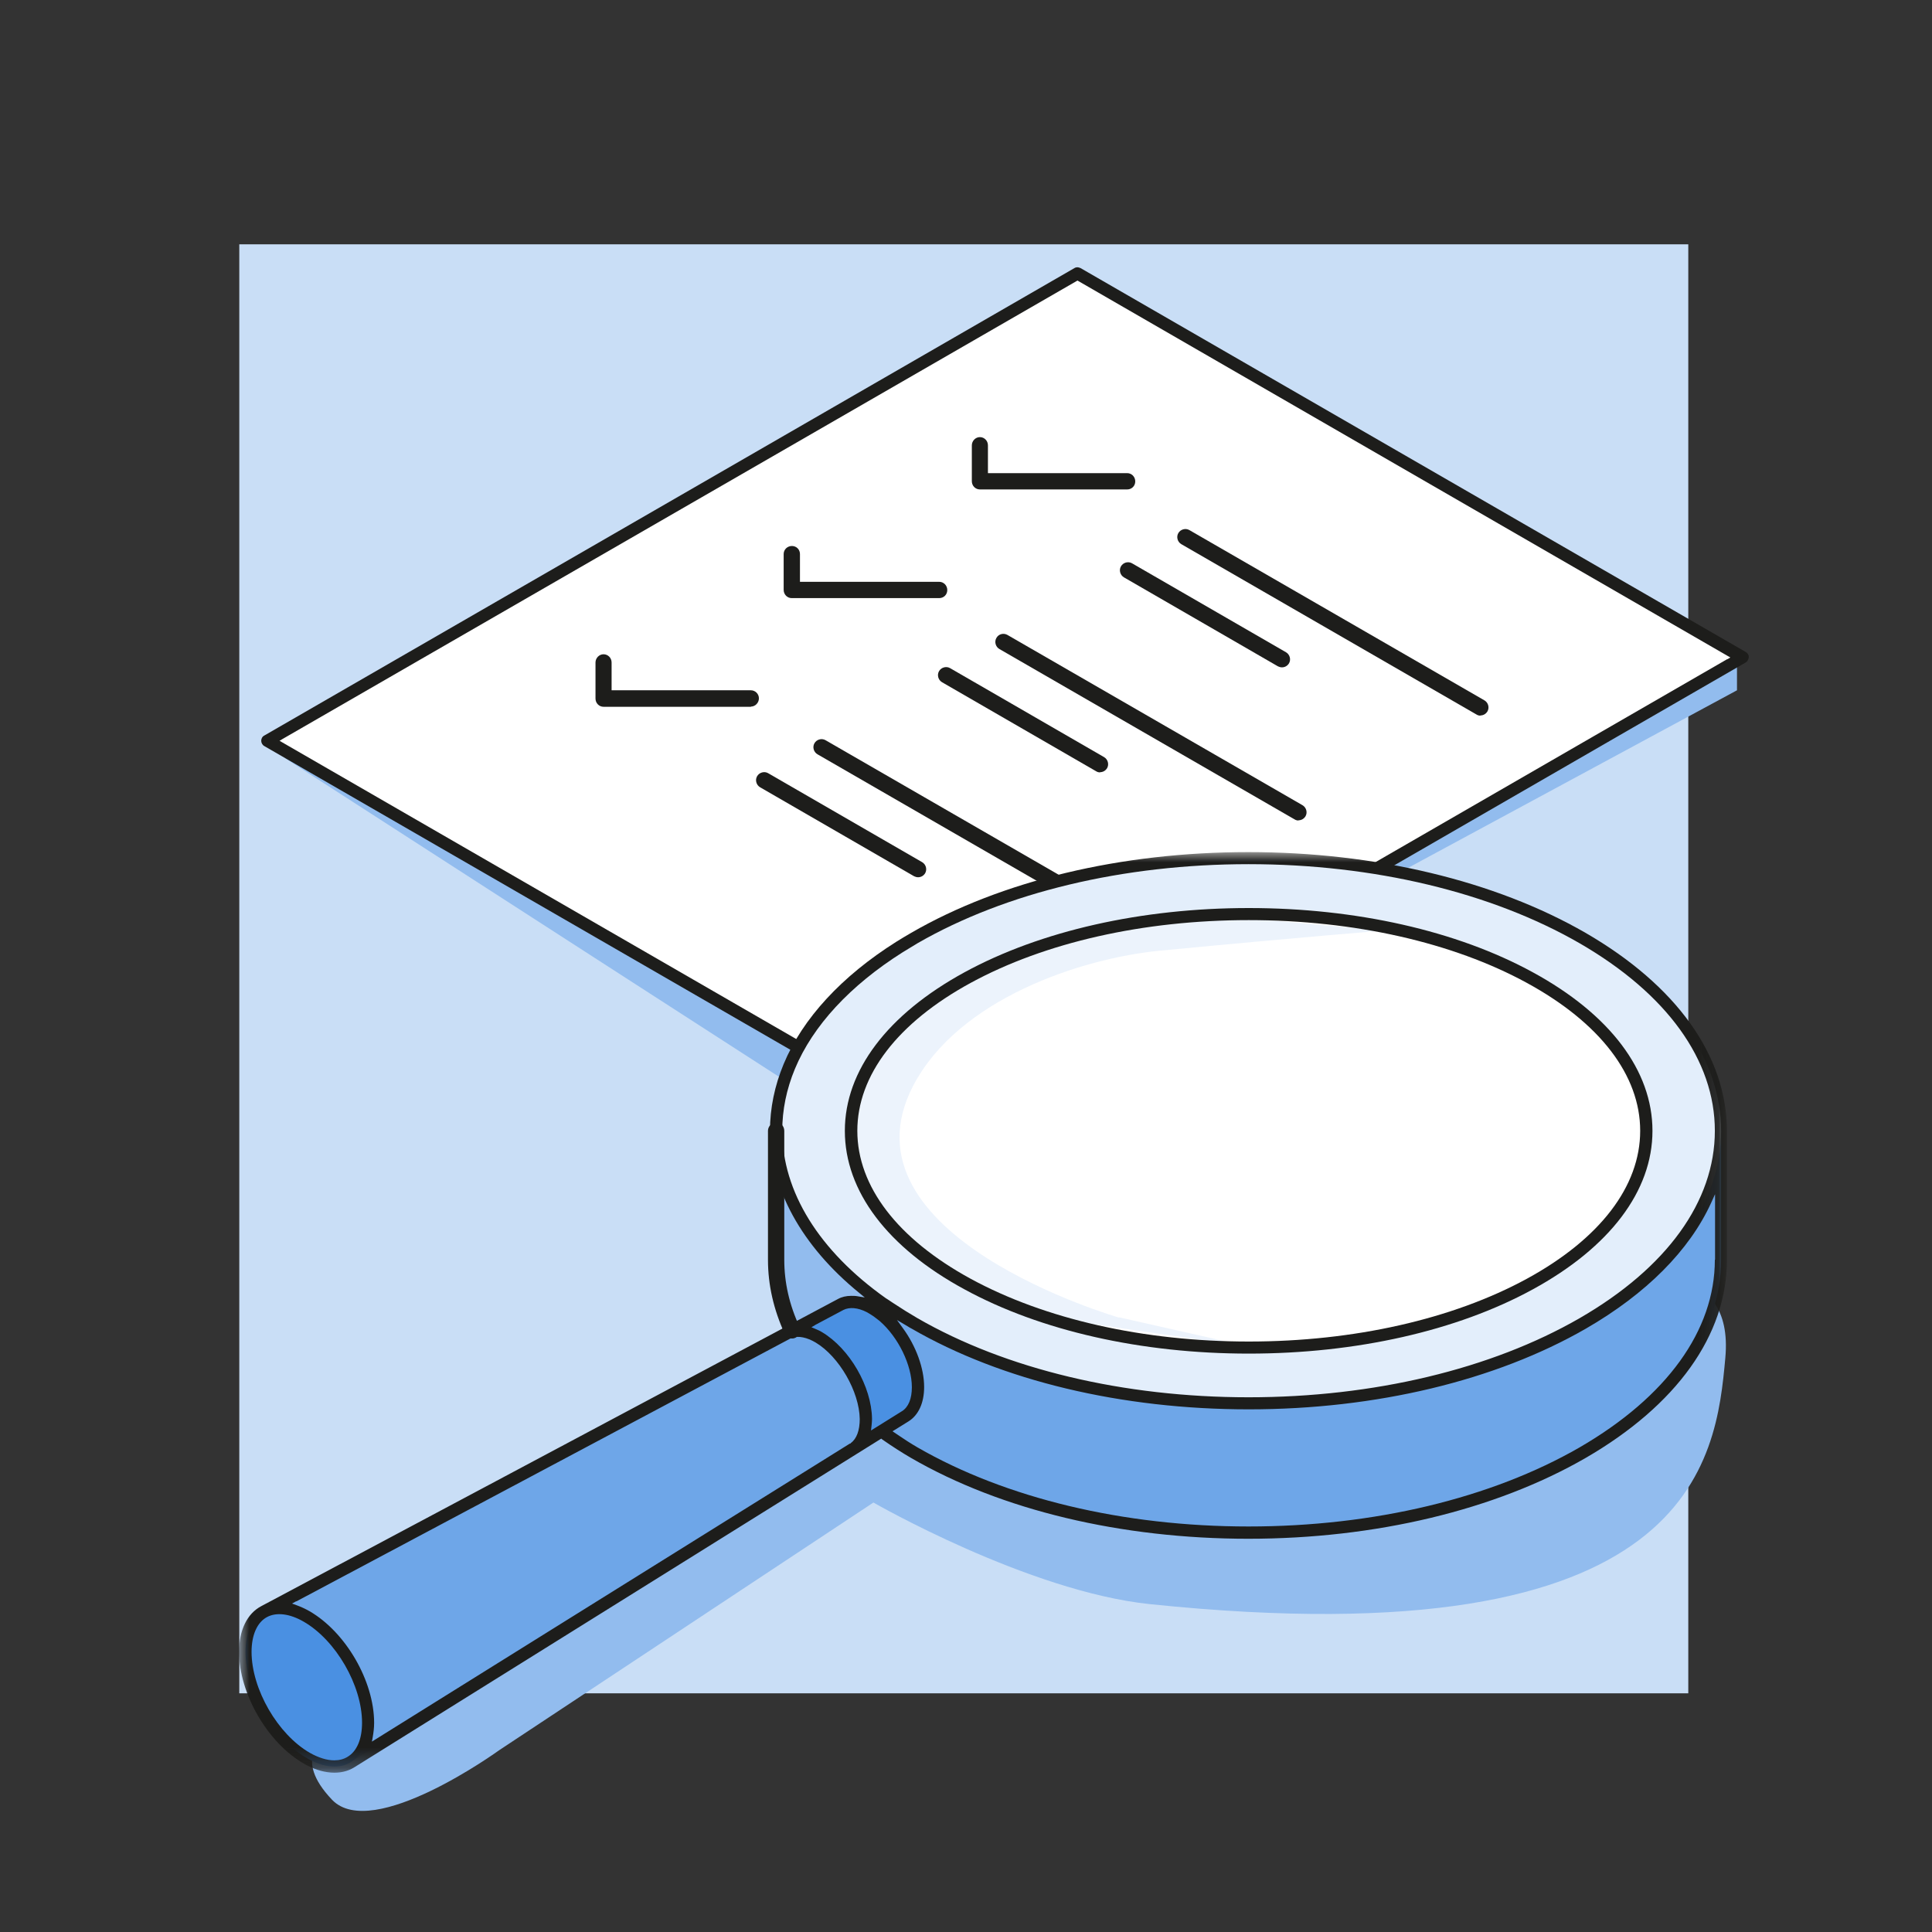
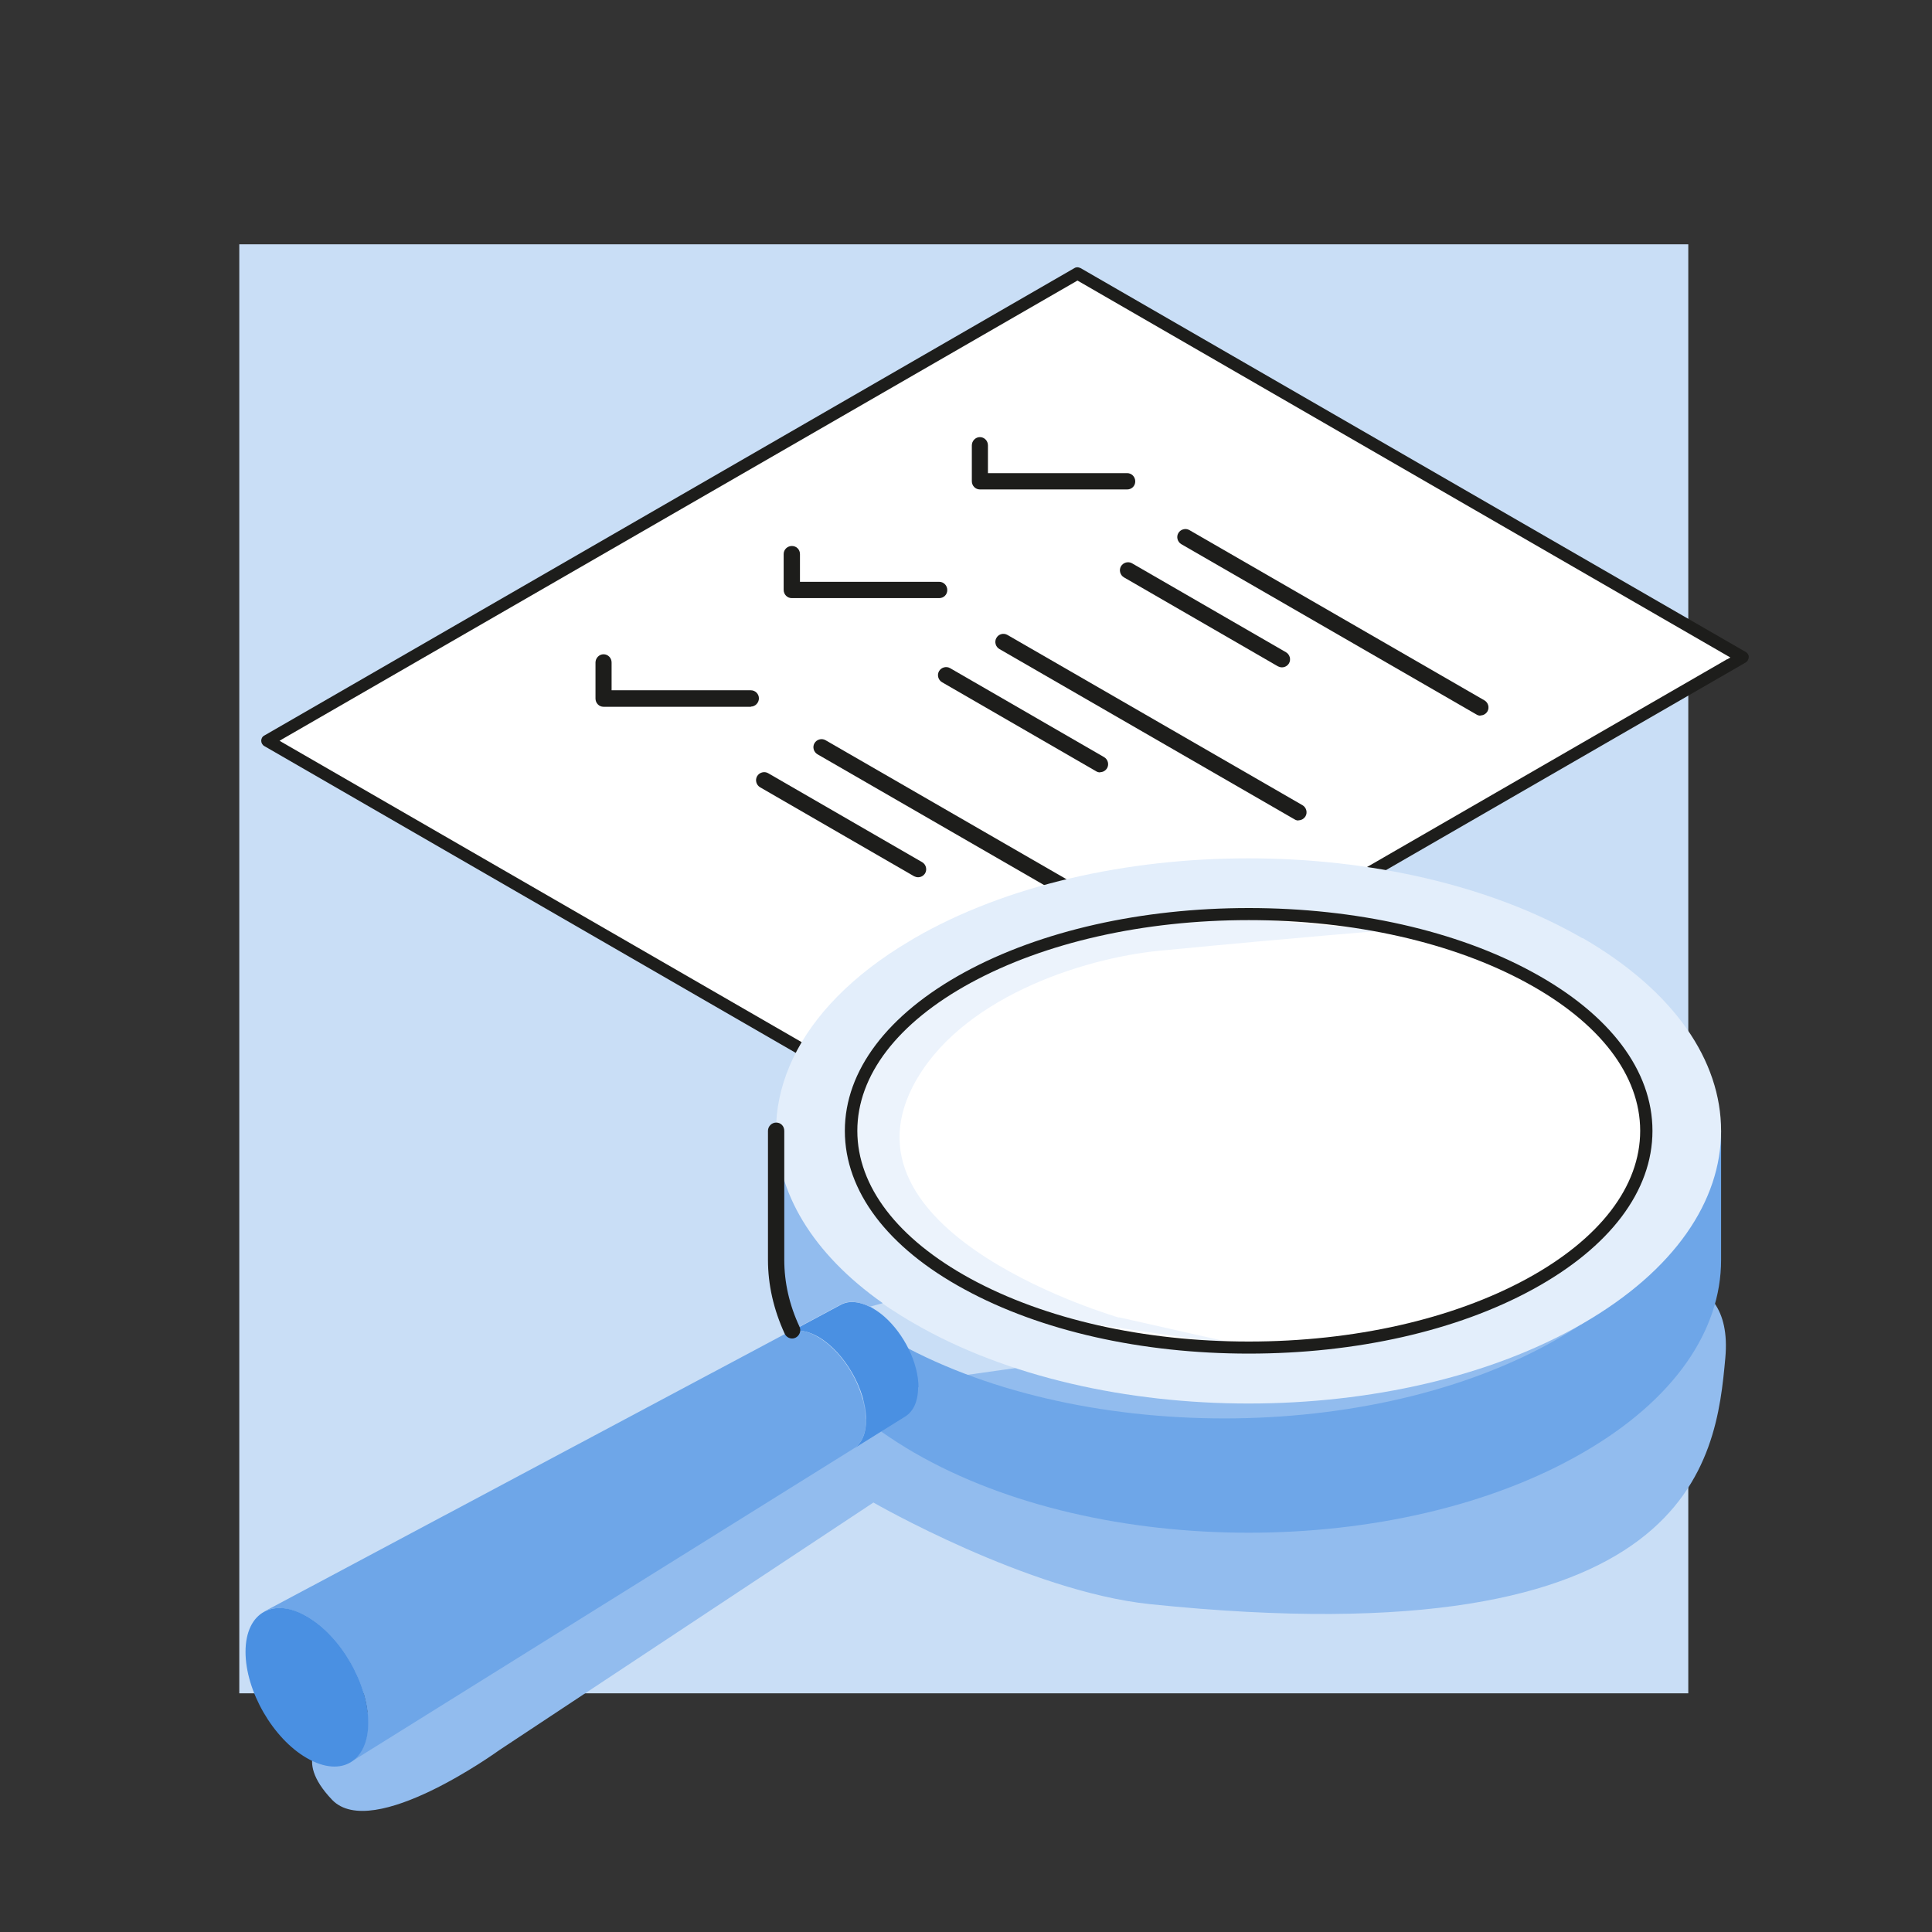
<svg xmlns="http://www.w3.org/2000/svg" id="Ebene_1" viewBox="0 0 96 96">
  <rect x="0" y="0" width="96" height="96" fill="#333333" stroke="none" />
  <defs>
    <mask id="mask" x="11.89" y="42.34" width="73.94" height="45.74" maskUnits="userSpaceOnUse">
      <g id="mask-2">
        <polygon id="path-1" points="11.89 42.34 85.82 42.34 85.82 88.08 11.89 88.08 11.89 42.34" style="fill:#fff; fill-rule:evenodd; stroke-width:0px;" />
      </g>
    </mask>
  </defs>
  <g id="Qualitätsmanagement">
    <polygon id="Fill-1" points="11.89 84.14 83.89 84.14 83.89 12.14 11.89 12.14 11.89 84.14" style="fill:#c9def6; fill-rule:evenodd; stroke-width:0px;" />
    <g id="Group-6">
      <path id="Fill-2" d="m16.14,86.42s-1.64.91.36,3.01c2.01,2.1,8.3-2.46,8.3-2.46l18.6-12.31s7.68,4.42,13.75,5.05c27.12,2.81,28.12-7.22,28.58-12.23.46-5.02-4.65-3.83-4.65-3.83l-37.22,5.26-27.72,17.51Z" style="fill:#92bcee; fill-rule:evenodd; stroke-width:0px;" />
-       <polygon id="Fill-4" points="86.31 32.99 86.31 34.3 44.19 57.04 14.16 37.67 86.31 32.99" style="fill:#92bcee; fill-rule:evenodd; stroke-width:0px;" />
    </g>
    <polygon id="Fill-7" points="13.29 36.82 46.34 55.89 86.59 32.66 53.54 13.59 13.29 36.82" style="fill:#fff; fill-rule:evenodd; stroke-width:0px;" />
    <g id="Group-51">
      <path id="Fill-8" d="m85.83,32.75l-39.49,22.79-.05-.03L13.89,36.81l.15-.09L53.54,13.94l.05.03,32.39,18.7-.15.09Zm1.07-.09c0-.11-.06-.21-.15-.26L53.69,13.32s-.1-.04-.15-.04-.1.01-.15.04L13.13,36.55c-.1.05-.15.16-.15.26s.06.21.15.26l33.05,19.08c.09.05.21.05.31,0l40.25-23.23c.1-.06.15-.16.15-.26h0Z" style="fill:#1d1d1b; fill-rule:evenodd; stroke-width:0px;" />
      <path id="Fill-10" d="m56.02,24.32h-7.33c-.22,0-.4-.18-.4-.41v-1.78c0-.22.18-.41.4-.41s.4.18.4.41v1.38h6.92c.22,0,.4.18.4.41s-.18.4-.4.4" style="fill:#1d1d1b; fill-rule:evenodd; stroke-width:0px;" />
      <path id="Fill-12" d="m73.56,35.56c-.07,0-.14-.02-.2-.06l-14.66-8.46c-.19-.11-.26-.36-.15-.55.11-.19.36-.26.55-.15l14.66,8.46c.19.11.26.36.15.55-.08.13-.21.2-.35.2" style="fill:#1d1d1b; fill-rule:evenodd; stroke-width:0px;" />
      <path id="Fill-14" d="m63.7,33.16c-.07,0-.14-.02-.2-.05l-7.65-4.42c-.19-.11-.26-.36-.15-.55.11-.19.36-.26.55-.15l7.65,4.42c.19.11.26.36.15.55-.08.13-.21.2-.35.2" style="fill:#1d1d1b; fill-rule:evenodd; stroke-width:0px;" />
      <path id="Fill-16" d="m46.67,29.72h-7.33c-.22,0-.4-.18-.4-.41v-1.78c0-.22.18-.4.41-.4s.4.18.4.4v1.38h6.92c.22,0,.4.18.4.41s-.18.4-.4.4" style="fill:#1d1d1b; fill-rule:evenodd; stroke-width:0px;" />
      <path id="Fill-18" d="m64.52,40.77c-.07,0-.14-.02-.2-.06l-14.66-8.46c-.19-.11-.26-.36-.15-.55.11-.2.36-.26.55-.15l14.66,8.46c.19.11.26.36.15.55-.08.13-.21.2-.35.2" style="fill:#1d1d1b; fill-rule:evenodd; stroke-width:0px;" />
      <path id="Fill-20" d="m54.66,38.38c-.07,0-.14-.02-.2-.06l-7.65-4.42c-.19-.11-.26-.36-.15-.55.11-.19.36-.26.55-.15l7.65,4.42c.19.11.26.36.15.55-.08.13-.21.2-.35.2" style="fill:#1d1d1b; fill-rule:evenodd; stroke-width:0px;" />
      <path id="Fill-22" d="m37.32,35.12h-7.33c-.22,0-.4-.18-.4-.41v-1.79c0-.22.18-.41.4-.41s.4.18.4.41v1.38h6.92c.22,0,.4.18.4.4s-.18.41-.4.41" style="fill:#1d1d1b; fill-rule:evenodd; stroke-width:0px;" />
      <path id="Fill-24" d="m55.48,45.99c-.07,0-.14-.02-.2-.05l-14.66-8.46c-.19-.11-.26-.36-.15-.55.11-.19.36-.26.55-.15l14.66,8.46c.19.11.26.36.15.55-.08.13-.21.2-.35.2" style="fill:#1d1d1b; fill-rule:evenodd; stroke-width:0px;" />
      <path id="Fill-26" d="m45.62,43.59c-.07,0-.14-.02-.2-.05l-7.65-4.42c-.19-.11-.26-.36-.15-.55.11-.19.36-.26.55-.15l7.65,4.42c.19.11.26.36.15.55-.08.13-.21.2-.35.2" style="fill:#1d1d1b; fill-rule:evenodd; stroke-width:0px;" />
-       <path id="Fill-28" d="m85.52,56.19v6.42c0,3.47-2.29,6.94-6.88,9.58-4.58,2.65-10.59,3.97-16.6,3.97s-12.01-1.32-16.6-3.97c-.59-.34-1.14-.7-1.66-1.06l1.2-.75c.39-.25.63-.74.63-1.45,0-1.22-.72-2.66-1.7-3.52-.18-.16-.37-.3-.57-.41-.04-.03-.09-.05-.14-.08l.64-.17c.11.08.23.16.35.24.39.26.81.52,1.24.77,4.58,2.65,10.59,3.97,16.6,3.97s12.01-1.32,16.6-3.97c4.58-2.64,6.88-6.11,6.88-9.58" style="fill:#6ea6e8; fill-rule:evenodd; stroke-width:0px;" />
+       <path id="Fill-28" d="m85.52,56.19v6.42c0,3.47-2.29,6.94-6.88,9.58-4.58,2.65-10.59,3.97-16.6,3.97s-12.01-1.32-16.6-3.97c-.59-.34-1.14-.7-1.66-1.06c.39-.25.63-.74.63-1.45,0-1.22-.72-2.66-1.7-3.52-.18-.16-.37-.3-.57-.41-.04-.03-.09-.05-.14-.08l.64-.17c.11.08.23.16.35.24.39.26.81.52,1.24.77,4.58,2.65,10.59,3.97,16.6,3.97s12.01-1.32,16.6-3.97c4.58-2.64,6.88-6.11,6.88-9.58" style="fill:#6ea6e8; fill-rule:evenodd; stroke-width:0px;" />
      <path id="Fill-30" d="m76.01,63.81c7.72-4.21,7.72-11.03,0-15.23-3.86-2.1-8.92-3.15-13.97-3.15s-10.11,1.05-13.97,3.15c-7.71,4.21-7.71,11.03,0,15.23,3.86,2.1,8.92,3.16,13.97,3.16s10.11-1.05,13.97-3.16m2.63-17.2c4.58,2.65,6.88,6.11,6.88,9.58s-2.29,6.93-6.88,9.58c-4.59,2.65-10.59,3.97-16.6,3.97s-12.02-1.32-16.6-3.97c-.44-.25-.85-.51-1.25-.77-.12-.08-.23-.16-.35-.24-3.53-2.47-5.28-5.52-5.28-8.56,0-1.07.22-2.15.66-3.2.9-2.15,2.73-4.2,5.47-5.93.24-.15.49-.3.74-.45,4.58-2.65,10.59-3.97,16.6-3.97s12.01,1.32,16.6,3.97" style="fill:#e3eefb; fill-rule:evenodd; stroke-width:0px;" />
      <path id="Fill-32" d="m76.01,48.57c7.72,4.21,7.72,11.03,0,15.23-3.86,2.1-8.92,3.16-13.97,3.16s-10.11-1.05-13.97-3.16c-7.71-4.21-7.71-11.03,0-15.23,3.86-2.1,8.92-3.15,13.97-3.15s10.11,1.05,13.97,3.15" style="fill:#fff; fill-rule:evenodd; stroke-width:0px;" />
      <path id="Fill-34" d="m45.62,68.93c0,.71-.24,1.2-.63,1.45l-2.55,1.59c.38-.25.61-.75.6-1.46-.02-1.48-1.07-3.3-2.34-4.06-.55-.33-1.06-.4-1.45-.26h0s2.54-1.36,2.54-1.36c.38-.2.88-.18,1.44.1.05.02.09.05.14.08.19.11.39.25.57.41.98.86,1.7,2.3,1.7,3.52" style="fill:#4a90e2; fill-rule:evenodd; stroke-width:0px;" />
      <path id="Fill-36" d="m43.85,64.76l-.64.17c-.56-.28-1.06-.31-1.43-.11l-2.41,1.29c-.53-1.15-.79-2.32-.79-3.5v-6.42c0,3.04,1.76,6.08,5.28,8.56" style="fill:#92bcee; fill-rule:evenodd; stroke-width:0px;" />
      <path id="Fill-38" d="m43.03,70.51c.01.71-.22,1.21-.6,1.46l-24.99,15.58c.53-.33.85-1,.85-1.95,0-1.95-1.37-4.32-3.05-5.28-.82-.47-1.56-.53-2.12-.24l26.1-13.91h0c.39-.13.9-.06,1.45.28,1.28.76,2.32,2.57,2.34,4.06" style="fill:#6ea6e8; fill-rule:evenodd; stroke-width:0px;" />
      <path id="Fill-40" d="m18.3,85.6c0,.94-.32,1.62-.85,1.95-.55.35-1.33.31-2.2-.19-1.69-.97-3.05-3.34-3.05-5.28,0-1,.36-1.69.94-2,.55-.29,1.29-.24,2.11.24,1.69.97,3.05,3.34,3.05,5.28" style="fill:#4a90e2; fill-rule:evenodd; stroke-width:0px;" />
      <path id="Fill-42" d="m55.6,65.47s-14.1-4.05-10.23-11.51c2.25-4.33,8.36-6.34,12.25-6.72,7.31-.7,11.15-1,11.15-1,0,0-7.81-.7-7.97-.7s-8.15.91-8.15.91l-6.89,3.28-2.94,3.61-.72,3.33,1.17,3.17,2.45,2.56,2.72,1.61,4.67,1.61,9.11,1.33-6.6-1.49Z" style="fill:#ecf3fc; fill-rule:evenodd; stroke-width:0px;" />
      <path id="Fill-44" d="m39.36,66.51c-.15,0-.3-.09-.37-.24-.55-1.2-.83-2.43-.83-3.67v-6.41c0-.22.18-.41.41-.41s.4.18.4.41v6.41c0,1.12.25,2.24.76,3.33.09.2,0,.44-.2.54-.06.03-.11.04-.17.04" style="fill:#1d1d1b; fill-rule:evenodd; stroke-width:0px;" />
      <g id="Group-48">
        <g style="mask:url(#mask);">
-           <path id="Fill-46" d="m17.28,87.29c-.19.12-.42.18-.67.18-.37,0-.78-.13-1.21-.37-1.6-.92-2.9-3.17-2.9-5.02,0-.84.28-1.47.77-1.73.47-.25,1.13-.17,1.82.23,1.6.92,2.9,3.17,2.9,5.02,0,.81-.25,1.41-.71,1.69h0Zm-2.55-7.72l24.62-13.1c.33-.1.74-.02,1.18.24,1.17.7,2.17,2.44,2.19,3.8,0,.56-.15.98-.44,1.19l-.02.03h-.03s-23.75,14.81-23.75,14.81l.04-.22c.04-.23.07-.47.07-.71,0-2.08-1.41-4.51-3.21-5.55-.21-.12-.43-.22-.65-.3l-.22-.08.2-.11Zm25.77-13.73l1.41-.75c.3-.15.71-.12,1.16.11.03.02.07.04.12.07.17.1.35.23.52.37.93.81,1.6,2.19,1.6,3.29,0,.57-.17.99-.49,1.19l-1.54.96.03-.27c.01-.1.02-.2.02-.31-.02-1.6-1.11-3.49-2.49-4.31-.11-.07-.22-.11-.33-.16l-.19-.08.17-.1Zm-1.63-9.65c0-1.04.21-2.07.63-3.08.89-2.14,2.74-4.14,5.35-5.79.24-.15.49-.3.74-.45,4.39-2.53,10.23-3.93,16.45-3.93s12.06,1.4,16.45,3.93c4.34,2.51,6.72,5.81,6.72,9.32s-2.39,6.81-6.72,9.31c-4.39,2.53-10.23,3.93-16.45,3.93s-12.06-1.4-16.45-3.93c-.38-.22-.78-.47-1.22-.76-.09-.06-.18-.12-.27-.18l-.08-.05c-3.32-2.35-5.15-5.3-5.15-8.32h0Zm46.34,6.41c0,3.51-2.39,6.81-6.72,9.32-4.39,2.53-10.23,3.93-16.45,3.93s-12.06-1.4-16.45-3.93c-.33-.19-.65-.4-.96-.61l-.28-.19.79-.49c.5-.31.78-.92.78-1.71,0-.93-.4-2.03-1.06-2.93l-.29-.4.54.32c.06.04.13.08.19.11,4.48,2.59,10.43,4.01,16.75,4.01s12.27-1.43,16.75-4.01c3-1.73,5.15-3.89,6.23-6.26l.19-.42v3.25Zm-41.43,8.88l.05.04c.56.39,1.02.68,1.45.93,4.48,2.59,10.43,4.01,16.75,4.01s12.27-1.43,16.75-4.01c4.53-2.62,7.03-6.11,7.03-9.84v-6.41c0-3.73-2.5-7.23-7.03-9.85-4.48-2.58-10.43-4.01-16.75-4.01s-12.27,1.42-16.75,4.01c-.26.15-.51.3-.75.45-2.71,1.71-4.65,3.81-5.59,6.07-.45,1.08-.68,2.2-.68,3.32,0,2.86,1.57,5.72,4.43,8.05l.28.23-.36-.06c-.11-.02-.21-.02-.31-.02-.25,0-.47.05-.67.16l-28.65,15.26c-.7.37-1.1,1.19-1.1,2.27,0,2.07,1.41,4.51,3.21,5.55.92.53,1.85.6,2.51.19l26.18-16.33Z" style="fill:#1d1d1b; fill-rule:evenodd; stroke-width:0px;" />
-         </g>
+           </g>
      </g>
      <path id="Fill-49" d="m75.87,63.54c-3.69,2.01-8.6,3.12-13.82,3.12s-10.13-1.11-13.82-3.12c-3.63-1.98-5.63-4.59-5.63-7.35s2-5.37,5.63-7.35c3.69-2.01,8.59-3.12,13.82-3.12s10.14,1.11,13.82,3.12c3.63,1.98,5.63,4.59,5.63,7.35s-2,5.37-5.63,7.35m.29-15.23c-3.77-2.06-8.79-3.19-14.11-3.19s-10.34,1.13-14.12,3.19c-3.83,2.09-5.95,4.89-5.95,7.88s2.11,5.8,5.95,7.88c3.78,2.06,8.79,3.19,14.12,3.19s10.34-1.13,14.11-3.19c3.83-2.09,5.95-4.89,5.95-7.88,0-2.99-2.11-5.79-5.95-7.88" style="fill:#1d1d1b; fill-rule:evenodd; stroke-width:0px;" />
    </g>
  </g>
</svg>